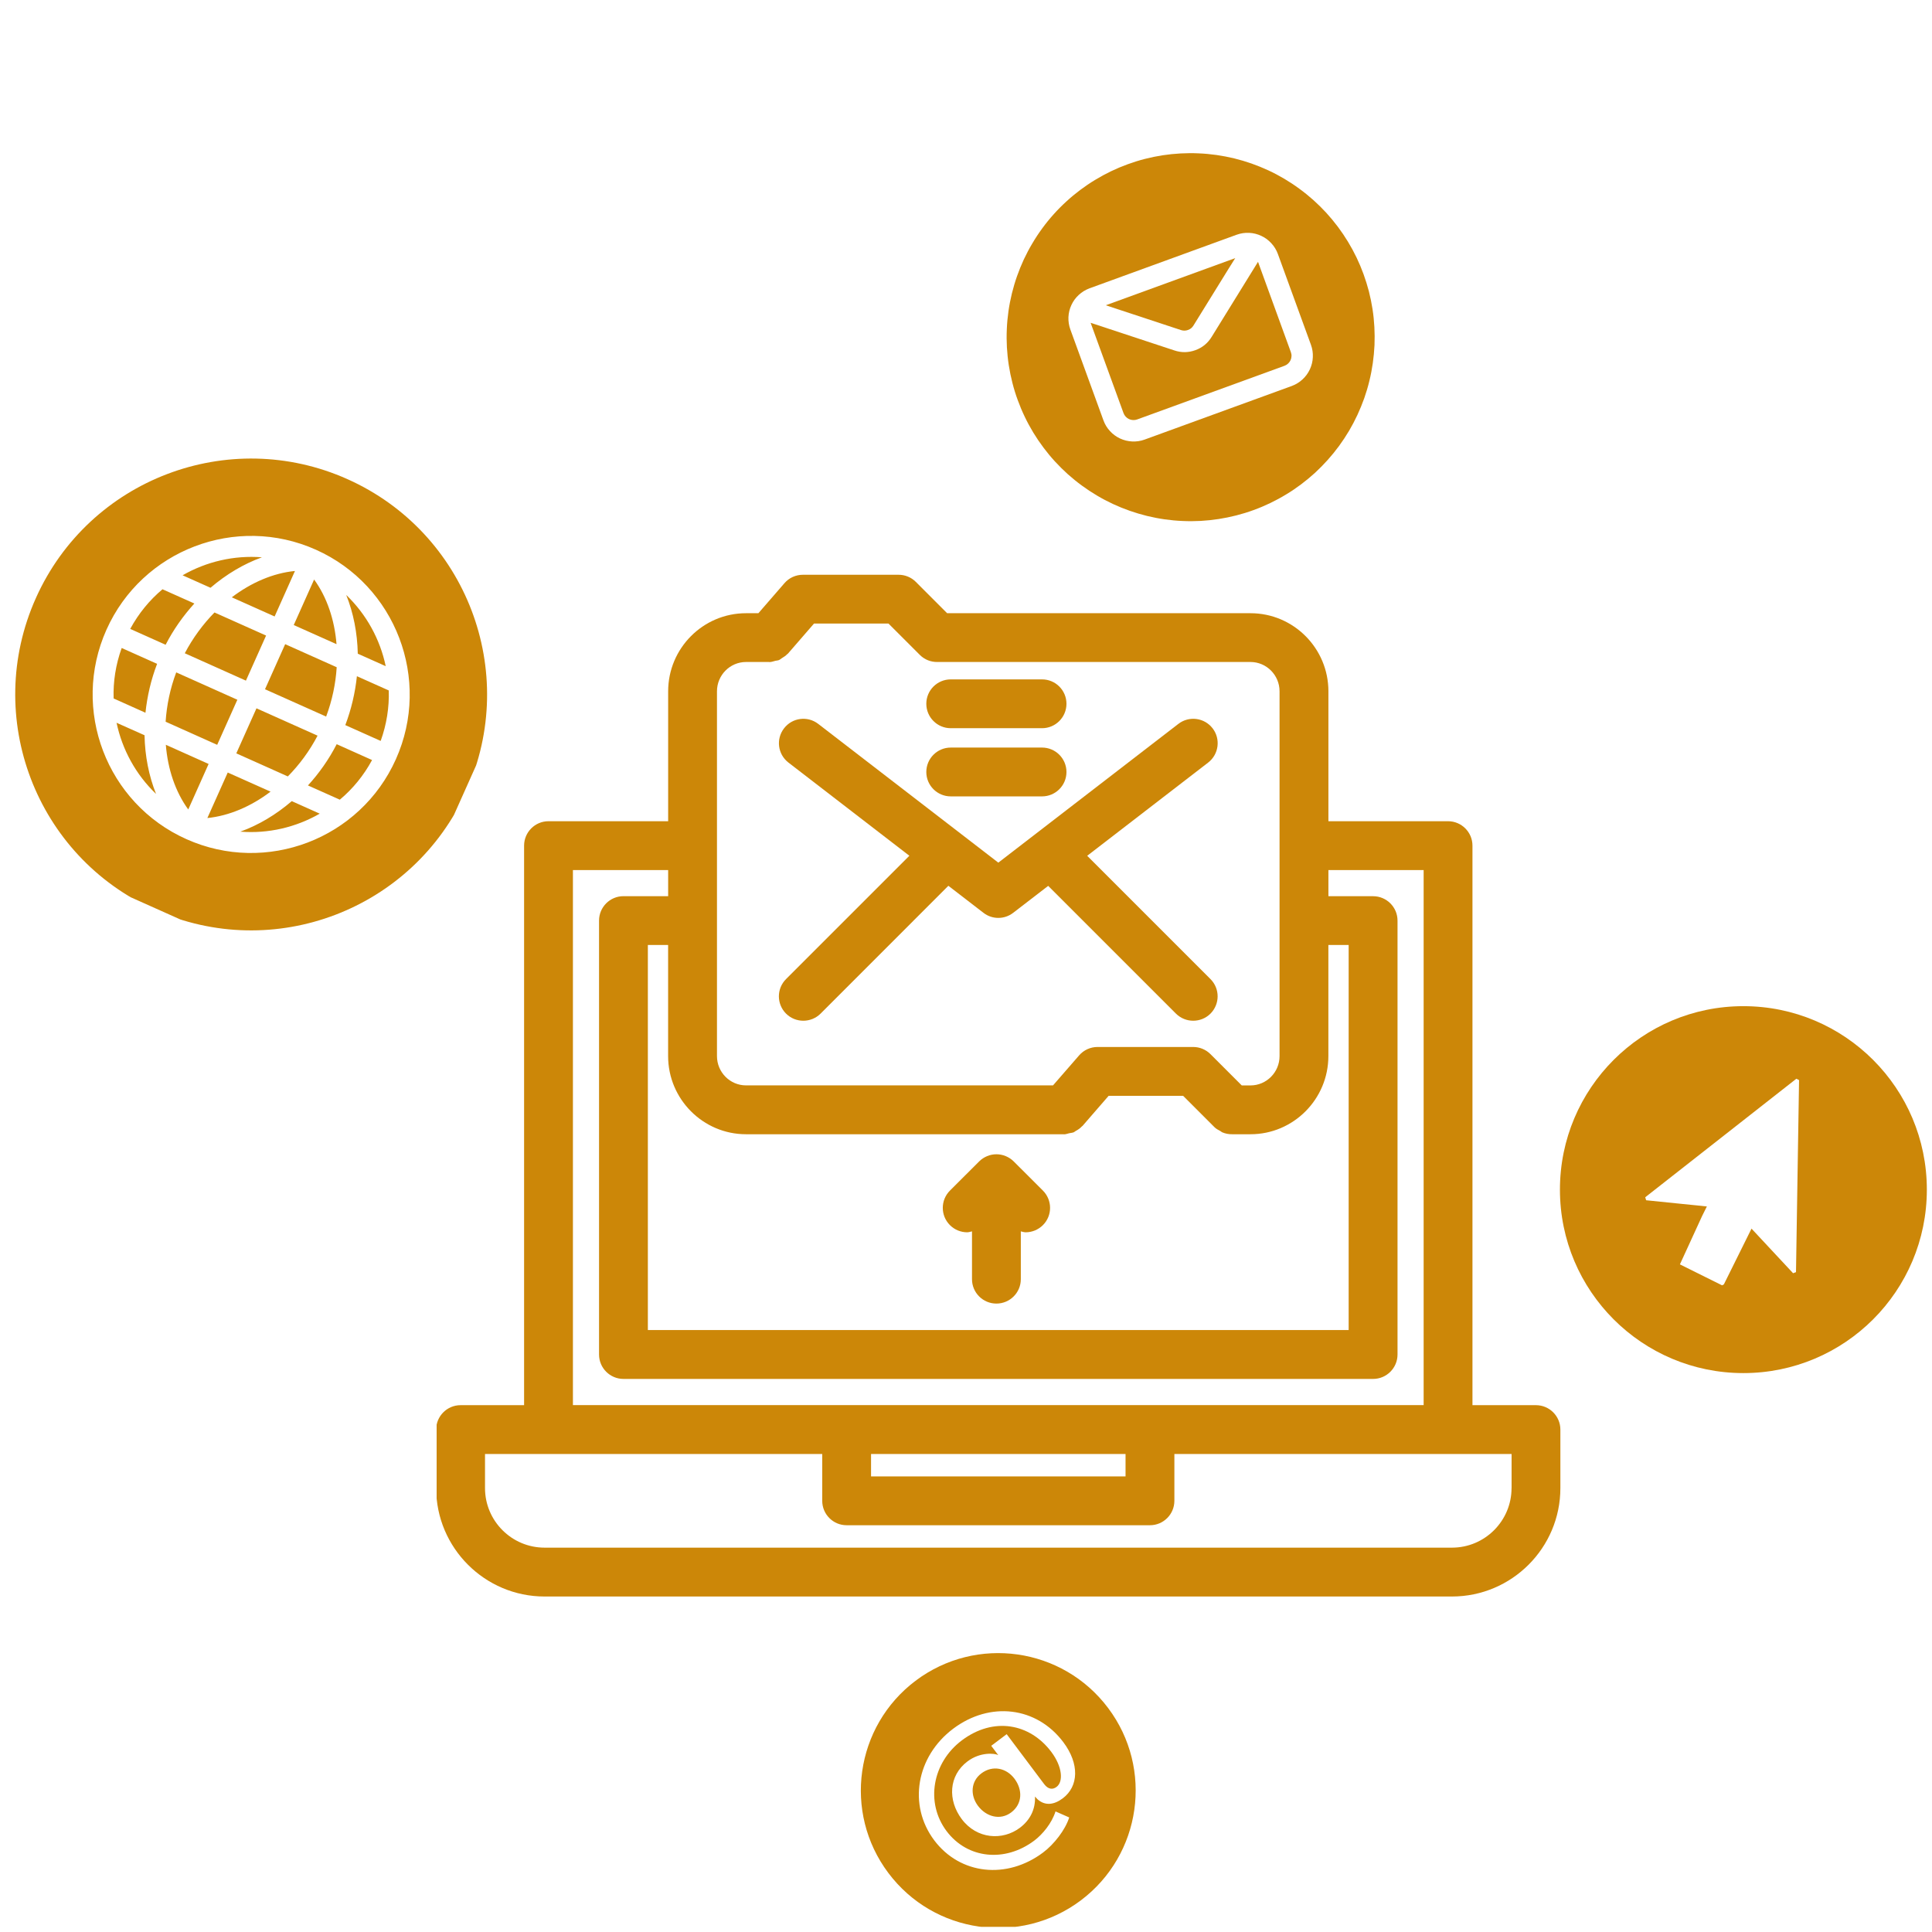
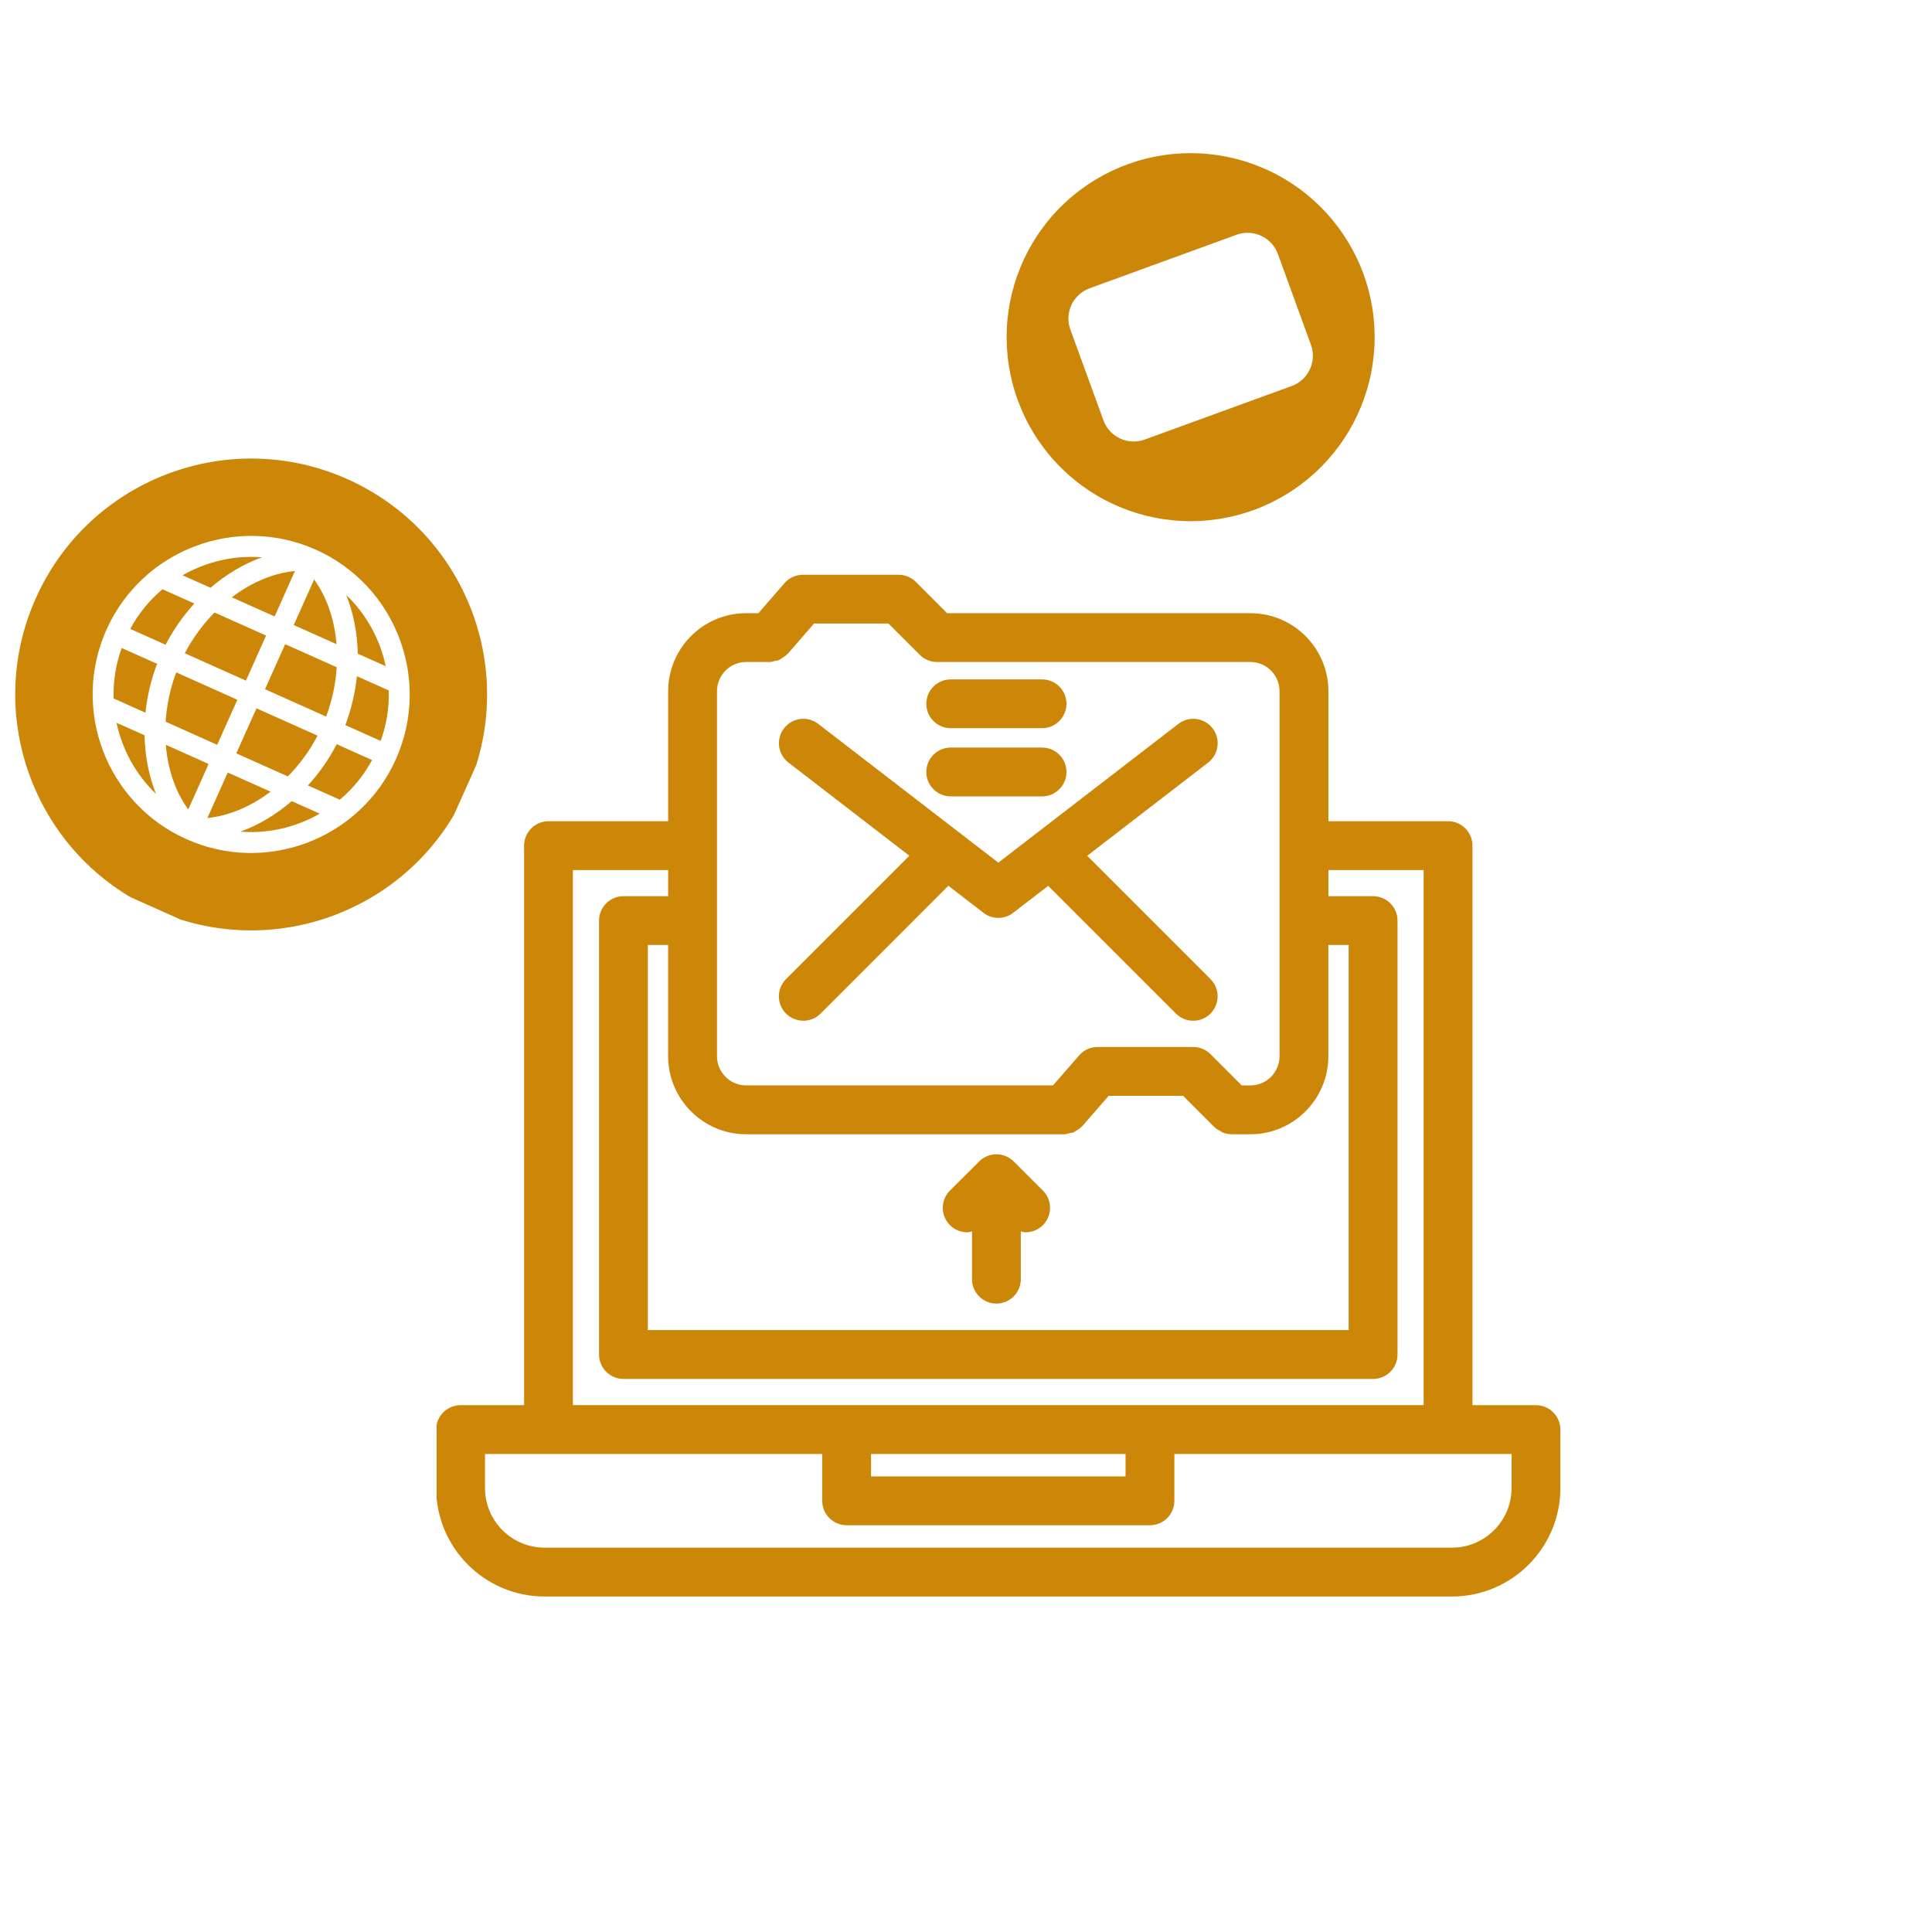
<svg xmlns="http://www.w3.org/2000/svg" width="250" viewBox="0 0 187.5 187.5" height="250" preserveAspectRatio="xMidYMid meet">
  <defs>
    <clipPath id="d49b3e0b29">
      <path d="M 42.375 55.625 L 151.586 55.625 L 151.586 155 L 42.375 155 Z M 42.375 55.625 " clip-rule="nonzero" />
    </clipPath>
    <clipPath id="ed1a8d150c">
-       <path d="M 107 25 L 120 25 L 120 33 L 107 33 Z M 107 25 " clip-rule="nonzero" />
-     </clipPath>
+       </clipPath>
    <clipPath id="707c080575">
      <path d="M 92.66 22.055 L 126.395 9.766 L 138.684 43.5 L 104.949 55.789 Z M 92.66 22.055 " clip-rule="nonzero" />
    </clipPath>
    <clipPath id="3e5d49c0f1">
      <path d="M 92.66 22.055 L 126.395 9.766 L 138.684 43.5 L 104.949 55.789 Z M 92.66 22.055 " clip-rule="nonzero" />
    </clipPath>
    <clipPath id="3d8bfacc11">
      <path d="M 105 25 L 126 25 L 126 41 L 105 41 Z M 105 25 " clip-rule="nonzero" />
    </clipPath>
    <clipPath id="9464135ada">
      <path d="M 92.66 22.055 L 126.395 9.766 L 138.684 43.5 L 104.949 55.789 Z M 92.66 22.055 " clip-rule="nonzero" />
    </clipPath>
    <clipPath id="2ce6c8ca8c">
-       <path d="M 92.66 22.055 L 126.395 9.766 L 138.684 43.5 L 104.949 55.789 Z M 92.66 22.055 " clip-rule="nonzero" />
-     </clipPath>
+       </clipPath>
    <clipPath id="3c9ab9ad54">
      <path d="M 97 14 L 134 14 L 134 51 L 97 51 Z M 97 14 " clip-rule="nonzero" />
    </clipPath>
    <clipPath id="5c1b5b7cbb">
      <path d="M 92.66 22.055 L 126.395 9.766 L 138.684 43.5 L 104.949 55.789 Z M 92.66 22.055 " clip-rule="nonzero" />
    </clipPath>
    <clipPath id="2a8fa05776">
      <path d="M 92.66 22.055 L 126.395 9.766 L 138.684 43.5 L 104.949 55.789 Z M 92.66 22.055 " clip-rule="nonzero" />
    </clipPath>
    <clipPath id="9081b08fea">
      <path d="M 1 44 L 48 44 L 48 91 L 1 91 Z M 1 44 " clip-rule="nonzero" />
    </clipPath>
    <clipPath id="219b9e5a69">
      <path d="M 12.828 37.156 L 54.48 55.793 L 35.844 97.441 L -5.805 78.805 Z M 12.828 37.156 " clip-rule="nonzero" />
    </clipPath>
    <clipPath id="f7b18cb4f5">
      <path d="M 12.828 37.156 L 54.48 55.793 L 35.844 97.441 L -5.805 78.805 Z M 12.828 37.156 " clip-rule="nonzero" />
    </clipPath>
    <clipPath id="0db54d67b6">
      <path d="M 83 160 L 111 160 L 111 187 L 83 187 Z M 83 160 " clip-rule="nonzero" />
    </clipPath>
    <clipPath id="7144e2aedb">
      <path d="M 78.211 171.117 L 99.742 154.945 L 115.914 176.477 L 94.383 192.648 Z M 78.211 171.117 " clip-rule="nonzero" />
    </clipPath>
    <clipPath id="5c475ecf4a">
-       <path d="M 78.211 171.117 L 99.742 154.945 L 115.914 176.477 L 94.383 192.648 Z M 78.211 171.117 " clip-rule="nonzero" />
-     </clipPath>
+       </clipPath>
    <clipPath id="f649fb6021">
      <path d="M 151.391 97.648 L 187 97.648 L 187 133.551 L 151.391 133.551 Z M 151.391 97.648 " clip-rule="nonzero" />
    </clipPath>
  </defs>
  <path fill="#cc8708" d="M 93.863 119.594 C 94.023 119.594 94.176 119.535 94.332 119.504 L 94.332 124.145 C 94.332 125.453 95.395 126.512 96.699 126.512 C 98.008 126.512 99.07 125.453 99.07 124.145 L 99.07 119.504 C 99.227 119.535 99.379 119.594 99.539 119.594 C 100.145 119.594 100.75 119.359 101.215 118.898 C 102.141 117.973 102.141 116.477 101.215 115.547 L 98.379 112.715 C 98.16 112.496 97.898 112.324 97.609 112.203 C 97.027 111.961 96.375 111.961 95.797 112.203 C 95.508 112.324 95.246 112.496 95.027 112.715 L 92.191 115.547 C 91.266 116.473 91.266 117.973 92.191 118.898 C 92.652 119.359 93.262 119.594 93.867 119.594 Z M 93.863 119.594 " fill-opacity="1" fill-rule="nonzero" />
  <path fill="#cc8708" d="M 76.285 98.371 C 76.746 98.832 77.355 99.062 77.961 99.062 C 78.566 99.062 79.176 98.832 79.637 98.371 L 92.039 85.965 L 95.441 88.586 C 95.867 88.918 96.375 89.082 96.887 89.082 C 97.395 89.082 97.906 88.918 98.332 88.586 L 101.727 85.973 L 114.125 98.371 C 114.59 98.832 115.195 99.062 115.801 99.062 C 116.41 99.062 117.016 98.832 117.477 98.371 C 118.402 97.441 118.402 95.945 117.477 95.02 L 105.512 83.055 L 117.25 74.008 C 118.289 73.207 118.48 71.719 117.684 70.684 C 116.883 69.645 115.395 69.453 114.359 70.254 L 96.887 83.719 L 79.41 70.254 C 78.375 69.453 76.887 69.645 76.09 70.684 C 75.289 71.723 75.48 73.207 76.52 74.008 L 88.254 83.051 L 76.285 95.02 C 75.359 95.945 75.359 97.441 76.285 98.371 Z M 76.285 98.371 " fill-opacity="1" fill-rule="nonzero" />
  <g clip-path="url(#d49b3e0b29)">
    <path fill="#cc8708" d="M 149.066 136.371 L 142.902 136.371 L 142.902 82.07 C 142.902 80.762 141.84 79.699 140.531 79.699 L 128.922 79.699 L 128.922 67.094 C 128.922 62.91 125.531 59.512 121.359 59.512 L 91.918 59.512 L 88.883 56.473 C 88.438 56.027 87.836 55.781 87.207 55.781 L 77.922 55.781 C 77.234 55.781 76.582 56.074 76.133 56.594 L 73.602 59.512 L 72.402 59.512 C 68.234 59.512 64.844 62.914 64.844 67.094 L 64.844 79.699 L 53.23 79.699 C 51.926 79.699 50.863 80.762 50.863 82.07 L 50.863 136.371 L 44.699 136.371 C 43.391 136.371 42.328 137.434 42.328 138.742 L 42.328 144.418 C 42.328 150.219 47.051 154.941 52.852 154.941 L 140.91 154.941 C 146.715 154.941 151.434 150.219 151.434 144.418 L 151.434 138.742 C 151.434 137.434 150.371 136.371 149.062 136.371 Z M 84.535 141.109 L 109.234 141.109 L 109.234 143.285 L 84.535 143.285 Z M 72.402 110.078 L 103.223 110.078 C 103.238 110.078 103.254 110.086 103.27 110.086 C 103.441 110.086 103.602 110.016 103.77 109.98 C 103.918 109.945 104.074 109.945 104.215 109.883 C 104.273 109.859 104.324 109.801 104.383 109.77 C 104.617 109.645 104.832 109.5 105.008 109.305 C 105.023 109.293 105.043 109.289 105.059 109.27 L 107.594 106.348 L 114.82 106.348 L 117.863 109.391 C 118.027 109.555 118.223 109.656 118.418 109.758 C 118.488 109.797 118.543 109.859 118.617 109.891 C 118.926 110.023 119.254 110.082 119.578 110.078 L 121.359 110.078 C 125.527 110.078 128.918 106.672 128.918 102.492 L 128.918 91.711 L 130.887 91.711 L 130.887 129.082 L 62.875 129.082 L 62.875 91.711 L 64.84 91.711 L 64.84 102.492 C 64.84 106.672 68.234 110.078 72.402 110.078 Z M 69.582 67.09 C 69.582 65.523 70.848 64.246 72.402 64.246 L 74.633 64.246 C 74.648 64.246 74.66 64.254 74.676 64.254 C 74.871 64.254 75.055 64.18 75.246 64.133 C 75.367 64.102 75.496 64.105 75.609 64.055 C 75.703 64.016 75.777 63.934 75.867 63.883 C 76.059 63.766 76.246 63.648 76.398 63.488 C 76.418 63.465 76.445 63.461 76.465 63.438 L 79 60.516 L 86.227 60.516 L 89.27 63.559 C 89.742 64.031 90.363 64.258 90.98 64.246 L 121.359 64.246 C 122.914 64.246 124.18 65.523 124.18 67.09 L 124.18 102.496 C 124.18 104.062 122.914 105.34 121.359 105.34 L 120.512 105.34 L 117.477 102.305 C 117.031 101.859 116.43 101.609 115.801 101.609 L 106.516 101.609 C 105.828 101.609 105.176 101.906 104.727 102.426 L 102.195 105.336 L 72.402 105.336 C 70.848 105.336 69.582 104.062 69.582 102.492 Z M 55.602 84.438 L 64.844 84.438 L 64.844 86.973 L 60.508 86.973 C 59.199 86.973 58.137 88.035 58.137 89.344 L 58.137 131.453 C 58.137 132.762 59.199 133.824 60.508 133.824 L 133.262 133.824 C 134.566 133.824 135.629 132.762 135.629 131.453 L 135.629 89.344 C 135.629 88.039 134.566 86.977 133.262 86.977 L 128.922 86.977 L 128.922 84.441 L 138.164 84.441 L 138.164 136.363 L 55.602 136.363 Z M 146.695 144.418 C 146.695 147.605 144.102 150.199 140.914 150.199 L 52.852 150.199 C 49.66 150.199 47.07 147.605 47.07 144.418 L 47.07 141.109 L 79.797 141.109 L 79.797 145.652 C 79.797 146.961 80.855 148.023 82.164 148.023 L 111.602 148.023 C 112.91 148.023 113.973 146.961 113.973 145.652 L 113.973 141.109 L 146.699 141.109 L 146.699 144.418 Z M 146.695 144.418 " fill-opacity="1" fill-rule="nonzero" />
  </g>
  <path fill="#cc8708" d="M 92.27 77.289 L 101.129 77.289 C 102.438 77.289 103.5 76.23 103.5 74.922 C 103.5 73.613 102.438 72.551 101.129 72.551 L 92.27 72.551 C 90.961 72.551 89.898 73.613 89.898 74.922 C 89.898 76.23 90.961 77.289 92.27 77.289 Z M 92.27 77.289 " fill-opacity="1" fill-rule="nonzero" />
  <path fill="#cc8708" d="M 92.27 70.672 L 101.129 70.672 C 102.438 70.672 103.5 69.609 103.5 68.301 C 103.5 66.992 102.438 65.934 101.129 65.934 L 92.27 65.934 C 90.961 65.934 89.898 66.992 89.898 68.301 C 89.898 69.609 90.961 70.672 92.27 70.672 Z M 92.27 70.672 " fill-opacity="1" fill-rule="nonzero" />
  <g clip-path="url(#ed1a8d150c)">
    <g clip-path="url(#707c080575)">
      <g clip-path="url(#3e5d49c0f1)">
        <path fill="#cc8708" d="M 114.617 32.035 C 114.848 32.109 115.074 32.105 115.297 32.023 C 115.523 31.941 115.699 31.801 115.824 31.594 L 119.23 26.086 L 119.879 25.051 L 107.316 29.625 L 108.684 30.078 Z M 114.617 32.035 " fill-opacity="1" fill-rule="nonzero" />
      </g>
    </g>
  </g>
  <g clip-path="url(#3d8bfacc11)">
    <g clip-path="url(#9464135ada)">
      <g clip-path="url(#2ce6c8ca8c)">
        <path fill="#cc8708" d="M 116.012 33.984 C 115.332 34.23 114.652 34.238 113.969 34.008 L 105.844 31.328 L 109.035 40.086 C 109.082 40.215 109.152 40.332 109.246 40.434 C 109.34 40.535 109.445 40.613 109.57 40.672 C 109.695 40.73 109.828 40.762 109.965 40.766 C 110.102 40.773 110.234 40.754 110.363 40.707 L 124.66 35.5 C 124.789 35.449 124.902 35.383 125.004 35.289 C 125.105 35.195 125.188 35.086 125.246 34.961 C 125.301 34.836 125.336 34.707 125.34 34.57 C 125.348 34.434 125.324 34.301 125.277 34.172 L 122.09 25.41 L 117.594 32.688 C 117.215 33.305 116.691 33.738 116.012 33.984 Z M 116.012 33.984 " fill-opacity="1" fill-rule="nonzero" />
      </g>
    </g>
  </g>
  <g clip-path="url(#3c9ab9ad54)">
    <g clip-path="url(#5c1b5b7cbb)">
      <g clip-path="url(#2a8fa05776)">
        <path fill="#cc8708" d="M 109.441 15.941 C 108.891 16.141 108.352 16.367 107.824 16.621 C 107.297 16.875 106.785 17.152 106.285 17.457 C 105.785 17.758 105.301 18.086 104.832 18.438 C 104.363 18.789 103.914 19.16 103.484 19.559 C 103.051 19.953 102.641 20.367 102.25 20.805 C 101.859 21.238 101.492 21.691 101.148 22.164 C 100.801 22.637 100.48 23.125 100.184 23.629 C 99.883 24.129 99.613 24.648 99.363 25.176 C 99.117 25.707 98.898 26.25 98.703 26.801 C 98.508 27.352 98.344 27.914 98.203 28.48 C 98.066 29.047 97.953 29.621 97.871 30.203 C 97.789 30.781 97.734 31.363 97.711 31.945 C 97.684 32.531 97.688 33.113 97.719 33.699 C 97.754 34.281 97.812 34.863 97.902 35.441 C 97.992 36.02 98.109 36.594 98.254 37.16 C 98.398 37.727 98.57 38.285 98.773 38.832 C 98.973 39.383 99.199 39.922 99.453 40.449 C 99.703 40.977 99.984 41.488 100.285 41.988 C 100.59 42.488 100.918 42.973 101.27 43.441 C 101.621 43.91 101.992 44.359 102.387 44.789 C 102.785 45.219 103.199 45.633 103.633 46.023 C 104.07 46.41 104.523 46.781 104.996 47.125 C 105.469 47.473 105.953 47.793 106.457 48.09 C 106.961 48.391 107.477 48.66 108.008 48.91 C 108.539 49.156 109.078 49.375 109.633 49.57 C 110.184 49.762 110.742 49.93 111.312 50.07 C 111.879 50.207 112.453 50.32 113.031 50.402 C 113.609 50.484 114.191 50.539 114.777 50.562 C 115.363 50.59 115.945 50.586 116.531 50.555 C 117.113 50.52 117.695 50.461 118.273 50.371 C 118.852 50.281 119.422 50.164 119.988 50.02 C 120.555 49.875 121.113 49.703 121.664 49.5 C 122.215 49.301 122.754 49.074 123.281 48.82 C 123.805 48.566 124.32 48.289 124.82 47.984 C 125.32 47.684 125.805 47.355 126.273 47.004 C 126.738 46.652 127.188 46.281 127.621 45.887 C 128.051 45.488 128.461 45.074 128.852 44.637 C 129.242 44.203 129.609 43.75 129.957 43.277 C 130.301 42.805 130.625 42.316 130.922 41.816 C 131.219 41.312 131.492 40.793 131.738 40.266 C 131.984 39.734 132.207 39.191 132.402 38.641 C 132.594 38.09 132.762 37.531 132.898 36.961 C 133.039 36.395 133.148 35.82 133.23 35.242 C 133.312 34.66 133.367 34.078 133.395 33.496 C 133.418 32.91 133.414 32.328 133.383 31.742 C 133.352 31.16 133.293 30.578 133.203 30 C 133.113 29.422 132.996 28.848 132.852 28.281 C 132.703 27.715 132.531 27.16 132.332 26.609 C 132.133 26.059 131.906 25.52 131.652 24.992 C 131.398 24.465 131.121 23.953 130.816 23.453 C 130.512 22.953 130.184 22.469 129.836 22.004 C 129.484 21.535 129.109 21.086 128.715 20.652 C 128.32 20.223 127.902 19.812 127.469 19.422 C 127.031 19.031 126.578 18.664 126.105 18.32 C 125.637 17.973 125.148 17.652 124.645 17.352 C 124.141 17.055 123.625 16.781 123.094 16.535 C 122.562 16.289 122.023 16.07 121.473 15.875 C 120.918 15.68 120.359 15.516 119.793 15.375 C 119.223 15.238 118.648 15.125 118.07 15.043 C 117.492 14.961 116.91 14.906 116.324 14.883 C 115.742 14.855 115.156 14.859 114.574 14.891 C 113.988 14.922 113.41 14.984 112.832 15.07 C 112.254 15.16 111.68 15.277 111.113 15.422 C 110.547 15.566 109.988 15.742 109.441 15.941 Z M 127.227 33.461 C 127.367 33.848 127.43 34.25 127.41 34.66 C 127.395 35.074 127.297 35.465 127.125 35.84 C 126.949 36.215 126.711 36.543 126.41 36.82 C 126.105 37.102 125.762 37.312 125.375 37.457 L 111.078 42.664 C 110.688 42.805 110.289 42.863 109.875 42.844 C 109.465 42.824 109.07 42.727 108.699 42.555 C 108.324 42.379 107.996 42.137 107.719 41.832 C 107.441 41.531 107.23 41.184 107.09 40.797 L 103.879 31.98 C 103.738 31.594 103.676 31.191 103.691 30.781 C 103.711 30.367 103.805 29.977 103.98 29.602 C 104.152 29.227 104.391 28.898 104.695 28.621 C 105 28.34 105.344 28.129 105.73 27.984 L 120.027 22.777 C 120.414 22.641 120.816 22.578 121.227 22.598 C 121.641 22.617 122.031 22.715 122.406 22.891 C 122.781 23.062 123.105 23.305 123.383 23.609 C 123.664 23.914 123.875 24.258 124.016 24.645 Z M 127.227 33.461 " fill-opacity="1" fill-rule="nonzero" />
      </g>
    </g>
  </g>
  <g clip-path="url(#9081b08fea)">
    <g clip-path="url(#219b9e5a69)">
      <g clip-path="url(#f7b18cb4f5)">
        <path fill="#cc8708" d="M 14.117 69.172 L 11.027 67.785 C 10.973 66.156 11.23 64.5 11.809 62.887 L 15.246 64.426 C 14.652 65.973 14.285 67.578 14.117 69.172 Z M 18.863 58.57 L 15.77 57.188 C 14.52 58.234 13.453 59.531 12.637 61.035 L 16.074 62.574 C 16.832 61.098 17.785 59.758 18.863 58.57 Z M 11.312 70.145 C 11.863 72.754 13.184 75.176 15.145 77.051 C 14.449 75.312 14.066 73.371 14.027 71.355 Z M 25.422 54.086 C 22.715 53.875 20.031 54.504 17.719 55.832 L 20.43 57.043 C 21.957 55.734 23.66 54.723 25.422 54.086 Z M 22.496 57.969 L 26.652 59.828 L 28.625 55.414 C 26.516 55.617 24.383 56.535 22.496 57.969 Z M 17.934 63.398 L 23.867 66.055 L 25.824 61.68 L 20.816 59.441 C 19.699 60.582 18.711 61.918 17.934 63.398 Z M 16.074 70.043 L 21.078 72.285 L 23.035 67.91 L 17.102 65.254 C 16.512 66.824 16.176 68.449 16.074 70.043 Z M 18.27 78.559 L 20.246 74.141 L 16.094 72.281 C 16.281 74.641 17.02 76.844 18.27 78.559 Z M 22.102 74.973 L 20.125 79.391 C 22.234 79.176 24.363 78.266 26.258 76.828 Z M 30.484 56.242 L 28.508 60.66 L 32.66 62.516 C 32.469 60.152 31.73 57.953 30.484 56.242 Z M 30.82 71.395 L 24.891 68.742 L 22.934 73.113 L 27.934 75.352 C 29.059 74.211 30.043 72.879 30.82 71.395 Z M 32.676 64.754 L 27.676 62.516 L 25.719 66.891 L 31.652 69.543 C 32.238 67.973 32.578 66.344 32.676 64.754 Z M 23.324 80.711 C 26.031 80.926 28.719 80.293 31.031 78.965 L 28.316 77.75 C 26.789 79.062 25.094 80.074 23.324 80.711 Z M 37.434 64.652 C 36.887 62.043 35.562 59.625 33.602 57.742 C 34.301 59.484 34.68 61.426 34.723 63.441 Z M 29.887 76.227 L 32.98 77.609 C 34.23 76.562 35.297 75.266 36.109 73.762 L 32.676 72.223 C 31.918 73.699 30.969 75.043 29.887 76.227 Z M 33.512 70.371 L 36.945 71.906 C 37.523 70.301 37.781 68.641 37.73 67.008 L 34.637 65.625 C 34.469 67.223 34.098 68.824 33.512 70.371 Z M 45.27 76.746 C 40.105 88.289 26.566 93.457 15.027 88.293 C 3.484 83.129 -1.684 69.59 3.48 58.047 C 8.645 46.508 22.184 41.34 33.727 46.504 C 45.266 51.668 50.434 65.207 45.27 76.746 Z M 38.422 73.68 C 41.887 65.938 38.406 56.816 30.664 53.352 C 22.914 49.883 13.797 53.367 10.332 61.113 C 6.867 68.859 10.344 77.977 18.094 81.441 C 25.836 84.906 34.957 81.43 38.422 73.68 Z M 38.422 73.68 " fill-opacity="1" fill-rule="nonzero" />
      </g>
    </g>
  </g>
  <g clip-path="url(#0db54d67b6)">
    <g clip-path="url(#7144e2aedb)">
      <g clip-path="url(#5c475ecf4a)">
        <path fill="#cc8708" d="M 98.453 172.621 C 99.266 173.703 99.23 175.074 98.133 175.898 C 97.078 176.691 95.715 176.324 94.914 175.258 C 94.141 174.23 94.211 172.879 95.242 172.105 C 96.336 171.281 97.672 171.582 98.453 172.621 Z M 107.543 165.762 C 111.969 171.652 110.777 180.008 104.891 184.434 C 99 188.855 90.641 187.668 86.219 181.777 C 81.793 175.891 82.984 167.531 88.871 163.105 C 94.762 158.684 103.121 159.871 107.543 165.762 Z M 103.199 169.082 C 100.602 165.621 96.078 165.09 92.508 167.77 C 88.922 170.465 88.102 175.184 90.668 178.602 C 93.184 181.945 97.719 182.426 101.238 179.781 C 102.297 178.988 103.391 177.582 103.766 176.383 L 102.438 175.797 C 102.078 176.938 101.195 178.012 100.371 178.633 C 97.543 180.758 93.898 180.414 91.863 177.707 C 89.801 174.957 90.461 171.07 93.352 168.898 C 96.434 166.586 99.957 167.262 102.031 170.023 C 103.102 171.449 103.219 172.906 102.539 173.418 C 102.164 173.699 101.734 173.672 101.336 173.148 L 97.699 168.301 L 96.199 169.43 L 96.879 170.332 C 96.52 170.145 95.125 170.02 93.902 170.938 C 92.059 172.324 91.961 174.711 93.34 176.547 C 94.797 178.488 97.293 178.656 98.984 177.383 C 99.941 176.664 100.504 175.617 100.445 174.355 L 100.684 174.613 C 101.418 175.277 102.293 175.164 103.137 174.531 C 104.695 173.359 104.77 171.176 103.199 169.082 Z M 103.199 169.082 " fill-opacity="1" fill-rule="nonzero" />
      </g>
    </g>
  </g>
  <g clip-path="url(#f649fb6021)">
-     <path fill="#cc8708" d="M 169.195 97.648 C 159.359 97.648 151.391 105.617 151.391 115.453 C 151.391 125.289 159.359 133.258 169.195 133.258 C 179.031 133.258 187 125.289 187 115.453 C 187 105.617 179.031 97.648 169.195 97.648 Z M 174.301 123.461 L 174.02 123.566 L 169.984 119.238 L 167.301 124.648 L 167.152 124.734 C 167.113 124.734 167.094 124.723 167.082 124.719 L 163.035 122.707 L 165.195 118 L 165.652 117.086 L 159.758 116.484 L 159.668 116.195 L 174.336 104.691 L 174.598 104.824 Z M 174.301 123.461 " fill-opacity="1" fill-rule="nonzero" />
-   </g>
+     </g>
</svg>